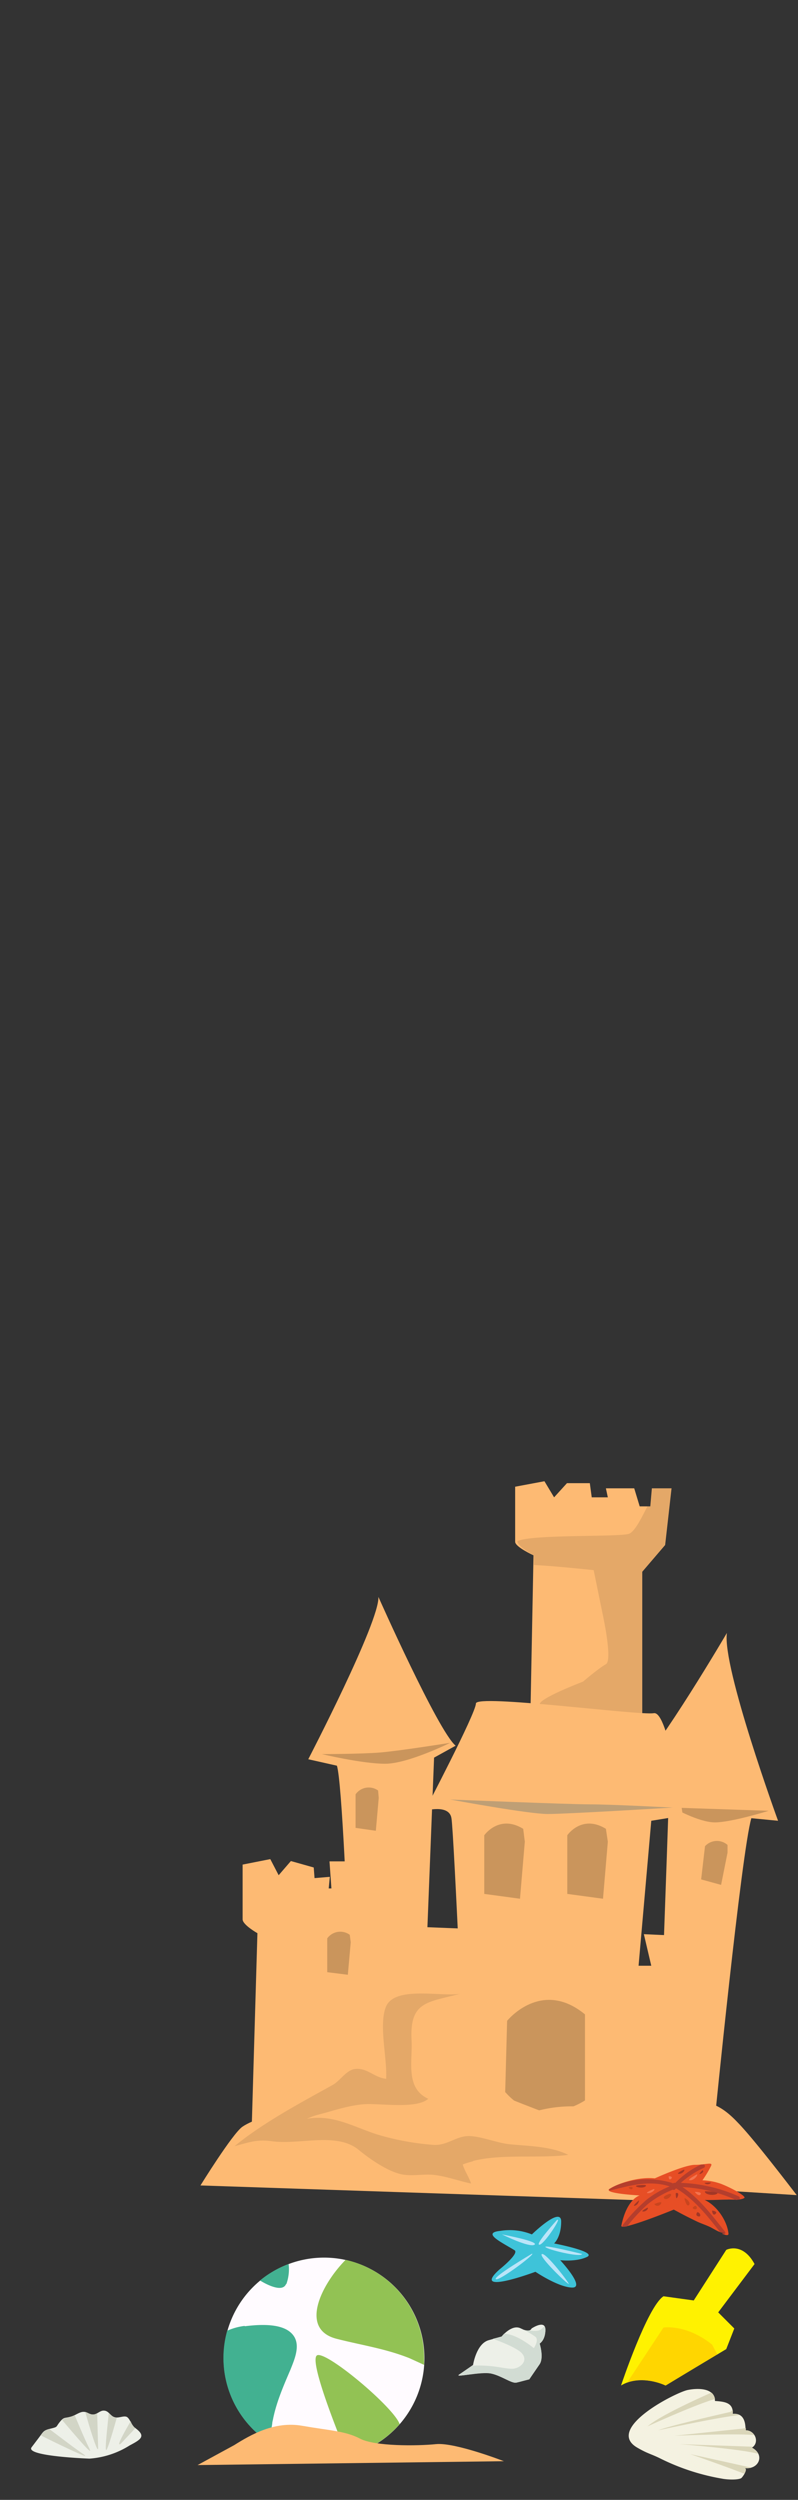
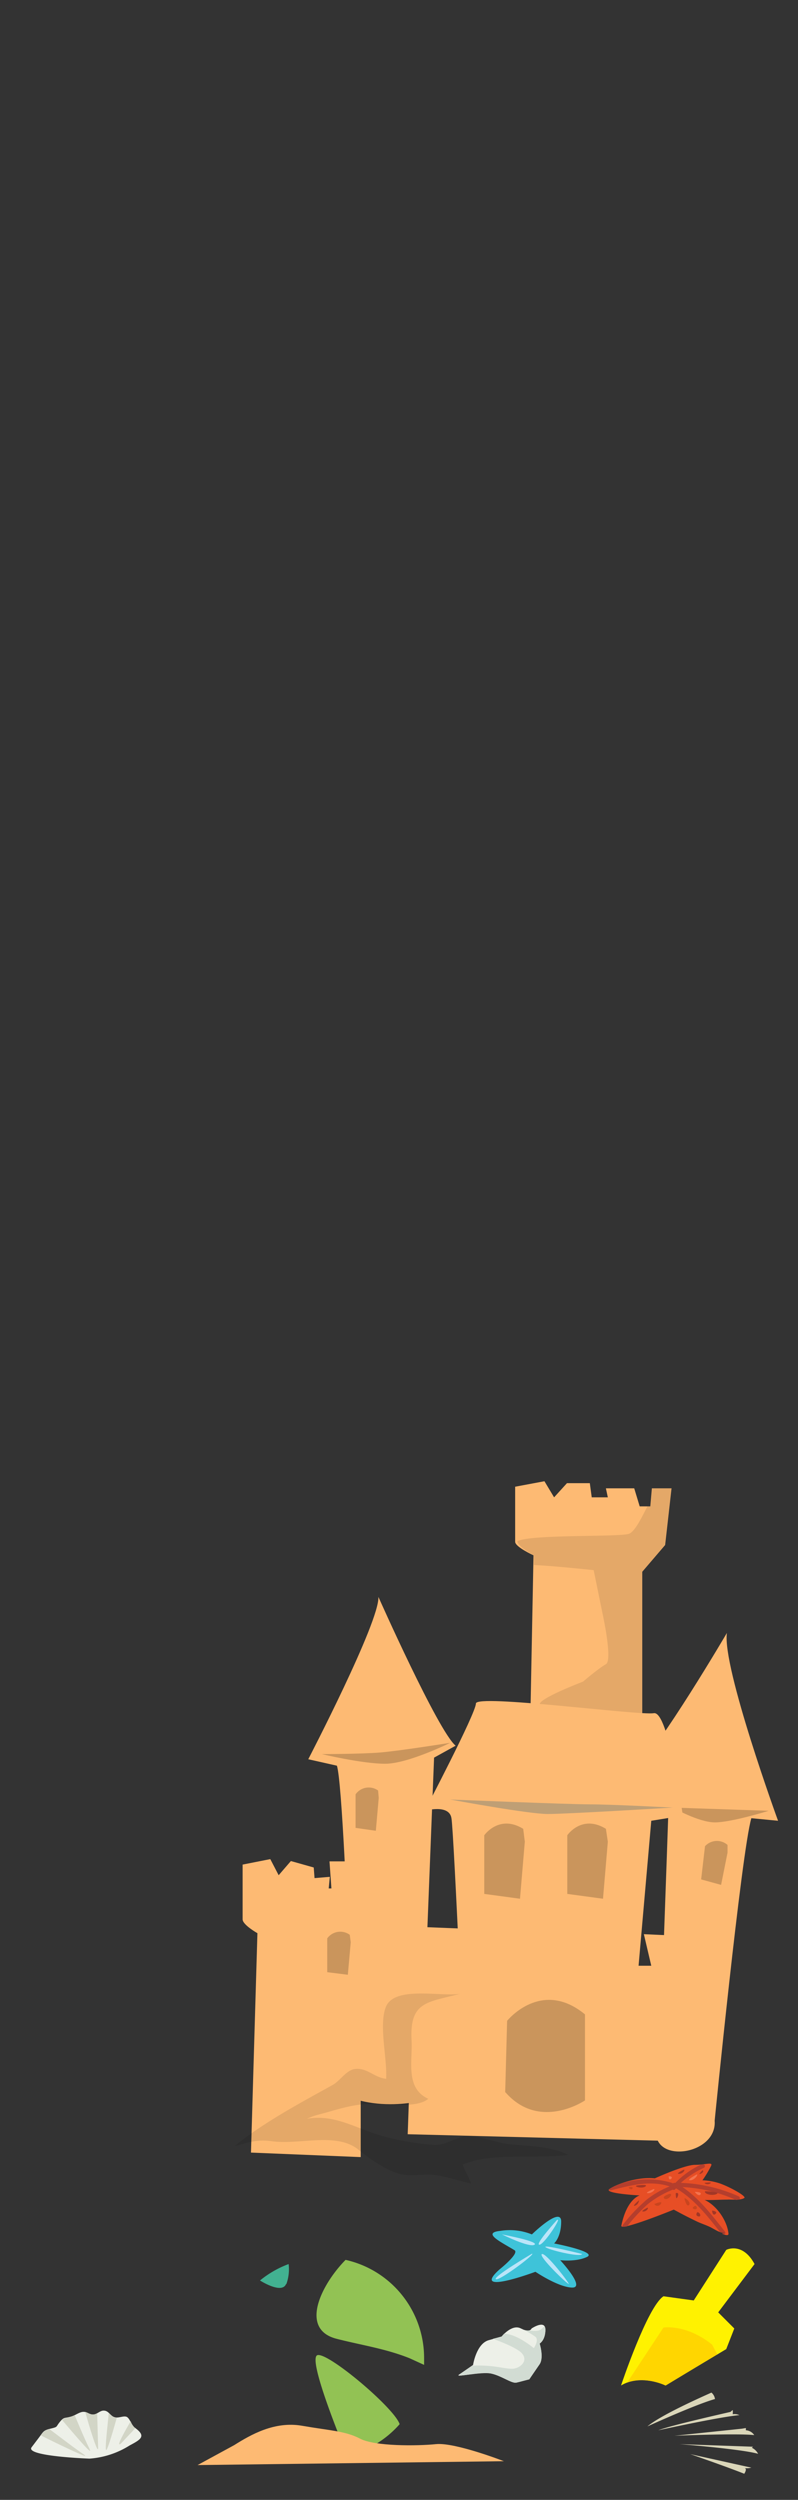
<svg xmlns="http://www.w3.org/2000/svg" width="248" height="776">
  <rect width="100%" height="100%" fill="#333333" stroke="none" />
  <defs>
    <clipPath id="a">
      <path fill="#fff" d="M0 0h248v776H0z" transform="translate(1672)" />
    </clipPath>
  </defs>
  <g clip-path="url(#a)" transform="translate(-1672)">
    <path fill="#fdba73" d="m1836.8 534.4 1-51.6s-5.7-2.6-5.7-4.2v-17.1l9.1-1.7 3 5 4-4.4h7.1l.6 4.4h5l-.6-2.8h8.8l1.7 5.6h3.3l.5-5.6h6.1l-2 17.6-7.1 8.3v48Z" />
    <path d="M1837.9 482.8v3c6.5.3 18.6 1.6 18.6 1.6l2.7 13.2s3.3 14.8 1.1 16-7.1 5.4-7.1 5.4-14.5 5.5-13.4 7.2c0 0 20.5 2.8 31.8 2.9v-44.2l7-8.3 2.1-17.6h-6l-.6 5.6h-.9c-1.5 2.9-3.8 7.8-5.7 8.5-2.8 1.1-30.3.1-34.7 2.3 0 1.7 5.1 4.4 5.1 4.4Z" opacity=".1" />
    <path fill="#fdba73" d="m1750 668.2 2-68.1s-4.6-2.6-4.6-4.3v-17l8.6-1.7 2.6 5 3.8-4.4 7.1 2 .5 6.5h5l-.6-8.4h8.9l1.6 8.4h3.3l.6-5.6h6l-2.9 17-7.8 7.6v64.4Zm144.1-9.9s8.3-83.3 11.4-93.9l8.3.8s-17.4-47.7-15.9-58.3c0 0-20.4 34.8-29.5 43.9l-6 6 17.3 6s-3 88-3.8 98.5 19 7.6 18.2-3Z" />
    <path fill="none" d="M1895.9 659.4s8.3-83.3 11.3-93.9l8.4.8s-17.5-47.7-16-58.3c0 0-20.4 34.8-29.5 43.9l-6 6 17.4 6.1s-3 87.9-3.8 98.5 19 7.5 18.2-3Z" />
    <path d="m1881 561.1 29.9 1s-11.6 3.6-16.7 3.6-13.1-4.6-13.1-4.6Z" opacity=".2" />
    <path fill="#fdba73" d="M1780.1 599.1s-1.8-46.2-3.4-51l-8.9-2s22.2-42.7 21.8-50.4c0 0 18.5 41.6 24 46.2l-6.7 3.7-2.3 58.5Z" />
    <path fill="none" d="M1782.4 598.7s-1.8-46.1-3.4-51l-9-2s22.3-42.7 21.8-50.4c0 0 18.6 41.6 24 46.2l-6.6 3.7-2.3 58.5Z" />
    <path fill="#fdba73" d="M1766.9 640.1s1.5-26.5 1.5-29.5-2.3-27.3-2.3-27.3l8.4-.7-.8 8.3c6 0 6-6 6-6h7.6v7.5h6.9l-1.6-8.3 10.7.7s-3 28-3 33.4 2.2 34 2.2 34-23.5 6.1-35.6-12Z" />
    <path fill="none" d="M1766.6 640.7s1.6-26.5 1.6-29.5-2.3-27.2-2.3-27.2l8.3-.8-.7 8.3c6 0 6-6 6-6h7.6v7.5h6.8l-1.5-8.3 10.6.8s-3 28-3 33.3 2.2 34 2.2 34-23.5 6.1-35.6-12Z" />
    <path fill="#fdba73" d="M1816.9 656.8s-3.8-87.9-4.6-92.4c-.7-4.5-8.3-2.3-8.3-2.3s15.9-30.3 15.9-33.3 50.7 3.8 55.3 3 9 31.8 9 31.8l-9.8 1.6-8.3 94.6Z" />
    <path fill="none" d="M1817.6 656.4s-3.8-87.8-4.5-92.4-8.4-2.3-8.4-2.3 16-30.2 16-33.3 50.7 3.8 55.2 3 9.1 31.9 9.1 31.9l-9.8 1.5-8.4 94.6Z" />
    <path fill="#fdba73" d="m1798.7 598 20.4.8v7.6l7.6 2.3 1.5-9.1h16s-4.6 7.6-2.3 8.3 9.8 1.5 9.8 1.5l.8-9h11.3v9.8h10.6l-2.3-9.8 15.2.7-3.8 10.6 8.3.8s-9 36.3-7.5 52.2l-85.6-2.2s2.3-56.8 0-64.4Z" />
    <path d="M1822.5 587.9v-18.2s4.6-6.6 12.1-2l.5 4-1.5 17.7Zm-40-20.5V557a5 5 0 0 1 7-1.2l.2 2.3-.9 10.2Zm-8.8 44.8v-10.5a5 5 0 0 1 7-1.1l.3 2.3-.9 10.1Zm116.2-28.8 1.2-10.3a5 5 0 0 1 7-.4v2.4l-2 10Zm-41.6 4.5v-18.2s4.5-6.6 12-2l.6 4-1.5 17.7Z" opacity=".2" />
    <path fill="#bf9f75" d="M1881 561.1s-19-1-25.7-1-43.4-1.5-43.4-1.5 24.3 4.5 30.3 4.5 38.9-2 38.9-2Z" />
    <path d="M1772 544.5s12.2 0 18.2-.5 21.7-3 21.7-3-13.1 6.5-20.2 6.5-19.7-3-19.7-3Zm57 105 .6-22.2s10.6-13.2 24.2-2V652s-14.1 9.6-24.7-2.5Z" opacity=".2" />
-     <path fill="#fdba73" d="M1810.3 674.6c8.7.9 12.5-11.3 19-15.4a41.3 41.3 0 0 1 28.7-4.5c8.7 2.2 13.8-1 23-2 9.2-1.1 13.7-.8 20.3 6.2 4.7 4.8 14.6 17.7 18.3 22.5" />
-     <path fill="#fdba73" d="M1734.3 678.4s9.9-16 13-18.2 11.3-4.6 11.3-4.6l10.6-22.7c1.6-3 12.8-4.5 20.4-.7s12.1 11.3 19 12.8 12 2.3 18.9 5.3 25.7 9.9 25.7 9.9 9.1 12.9 14.4 15.1 16.7 3 16.7 3l7.5 5.4" />
    <path d="M1819 670.8c9-2.3 20.9-.7 29.6-1.9-5.4-2.7-12.4-2.7-18.3-3.3-4-.4-9.6-2.8-13.3-2.5-3.6.3-6.3 3-10.4 2.7a82.6 82.6 0 0 1-17.3-3.2c-7.5-2.4-13.7-6.3-21.9-4.9a20.8 20.8 0 0 1 3.6-1.3c4.7-1.2 9.1-2.8 14-3.2 5-.4 16.3 1.6 20.1-1.7-7.3-3.3-4.8-12-5.2-18.3-.6-12 5-11.6 15.1-14.3-5.9 1-20.1-2.5-23 3.9-2.4 5.6.4 16.2 0 22.5-3.8-.4-6.1-3.7-10-3-2.6.6-4.3 3.6-6.6 4.9-10.1 5.6-21.6 11.7-30.5 19 4.6-1.2 7-2.2 11.8-1.5 8.6 1.1 19.9-2.9 26.7 2.6 3.4 2.8 8.6 6.4 12.8 7.5 3.3.9 7 0 10.4.3 4 .4 7.9 1.9 11.8 2.7-.7-2.1-2-3.9-2.6-5.9a22.4 22.4 0 0 1 3.2-1Z" opacity=".1" />
-     <path fill="#f4f2e1" d="M1903.8 754.4c2.8 0 4.4 3.7 1.9 5.4 4.2 2.2 2.1 7-2.4 6.3 1.4.2-.6 3-1 3.2-1.3.6-4.6.4-6 .1a69.2 69.2 0 0 1-19-6.2c-3-1.5-4-1.5-7.4-3.5-9.8-5.9 12-17 15.8-17.8 3-.6 8.4-.8 8.5 3.4 2.7.2 5.8.4 5.5 4 3.3-.3 4 2.3 4 5Z" />
    <path fill="#dad6b9" d="M1894.2 744.7a3.2 3.2 0 0 0-1.1-2c-3.8 1.7-15.9 7.1-19.9 10.5 0 0 14.9-6.8 21-8.5Zm11.3 21.3-19-4.2s11.3 3.9 16.8 6.1c.5-.8.8-1.7 0-1.8a4.8 4.8 0 0 0 2.2-.1Zm-5.8-16.6a4.7 4.7 0 0 0 0-1.3l-.7.6s-19.1 4.3-22.4 5.7c0 0 19.2-4.2 25.2-4.7a3.7 3.7 0 0 0-2-.3Zm6 10.4a2.8 2.8 0 0 0 .3-.3l-22.8-.8s19 1.5 24.4 3a4.2 4.2 0 0 0-2-1.9Zm.7-3.9a3.3 3.3 0 0 0-2.6-1.5v-.7l-1.2.2-21 2.2s19.5-.8 24.8-.2Z" />
    <path fill="#edf0e8" d="M1819 734.2s1-6.8 5-7.8l3.9-1.1s3.2-4 6-2.5 3.3 0 3.3 0 4.3-2.9 4.3.4-1.8 4.3-1.8 4.3 1.4 4.3 0 6.4l-3.2 4.6s-2.5.8-4 1.1-4.6-2.1-7.8-2.8-11.8 1.4-10 .3l4.2-2.9Z" />
    <path fill="#d2dcd3" d="M1824.7 736.8c3.2.7 6.4 3.2 7.8 2.8l4-1 3.2-4.7c1.4-2.1 0-6.5 0-6.5s1.8-1 1.8-4.3a1.9 1.9 0 0 0-.3-1 13.4 13.4 0 0 1-1.1 1c-.8.6-2.3.5-3.6.3a3.8 3.8 0 0 1-2.5-.6 37.5 37.5 0 0 1 4.3 2.5c1.4 1-.4 3.6-.4 3.6s-4.3-3.6-7.9-4.3a12 12 0 0 0-1.3-.2 10.4 10.4 0 0 0-.8.9s0 0-2.7.7c3 1.1 7.2 2.8 8.8 4.3 2.5 2.5-.4 5-2.9 5s-5-1-10.4-1a12 12 0 0 0-2 .1l-4 2.7.6.3c2.1-.2 7-1.2 9.4-.6Z" />
    <path fill="#edf0e8" d="M1699.8 763.2s-20-.7-18-3.5l2.2-2.9c1.6-2.1 1.4-2.4 4.1-3 1.9-.5 1.2-.4 2.5-2s1.5-1.1 3.3-1.6c1.3-.3 2.5-1.3 3.7-1.5 1.4-.2 2 .8 3.3.8s2.2-1.3 3.4-1.2c1.4 0 2 1.6 3.2 2 1.3.5 3-.6 4 0 1 .7 1.3 2.5 2.4 3.3 3.6 2.6 2 3.6-1.6 5.5a27 27 0 0 1-12.5 4.1Z" />
    <path fill="#d2d5c6" d="M1705.3 760.1c.8-1.8 2-6.1 3-9.6a2.2 2.2 0 0 1-.8-.1 5.2 5.2 0 0 1-1.7-1.4c-.5 5.3-1.5 13.5-.5 11.1Zm-6.8-11.4c1.3 4.8 4 13.5 4 11.2l-.3-10.8a2.6 2.6 0 0 1-1.3.4c-1 0-1.6-.6-2.4-.8Zm-.6 13.1c-3-2-8-5.9-10.6-7.8a3.8 3.8 0 0 0-2.6 2c4.4 2.2 16.5 8.1 13.2 5.8Zm16-8.2a5.2 5.2 0 0 1-1.3-2c-2.2 3.8-4.7 8.3-3 6.9l4.5-4.8-.2-.1Zm-14.1 6.5c-1.4-2.7-3.5-7.8-4.6-10.4a7.4 7.4 0 0 1-1.3.5c-1.4.4-1.8.3-2.6 1 3.4 4 10 11.8 8.5 9Z" />
    <path fill="#e74e25" d="M1897.7 693.1c-1.6.2-2.8-.6-4.1-1.3-1.7-1-3.6-1.5-5.2-2.3a142 142 0 0 1-7-3.6s-16.7 6.8-16.3 5c1.7-8.4 5.7-9.4 5.7-9.4s-11.4-.6-9.4-2 8.6-3.9 14.1-3.3c0 0 9.2-4.2 12.5-4.2s5.6-1 5 .3a33 33 0 0 1-2.7 4.5 19.4 19.4 0 0 1 5.5 1c3.3 1.2 8.3 4 7.5 4.5-1.2.8-4 .4-5.3.5-2.3 0-4.7.2-7 .1 3.7 1.7 7 6.4 7.4 10.5 0 .7-1 .4-2 0" />
    <g fill="#b43e2d">
      <path d="M1901.7 682.8a.6.6 0 0 0-.1-1 47.9 47.9 0 0 0-18-4.2 28 28 0 0 1 7.2-4.7.6.6 0 0 0 0-1h-.9a27 27 0 0 0-8 5.7h-.3a.6.6 0 0 0-.5.2.6.6 0 0 0-.3-.2 26.3 26.3 0 0 0-15.7.2 16.7 16.7 0 0 0-3.7 1.7.5.5 0 0 0-.2.2.6.6 0 0 0 .7.2c6-1.5 12.1-3.2 18.2-1.2a29.5 29.5 0 0 0-7 4 54.7 54.7 0 0 0-7.6 8 .7.7 0 0 0 0 .5 5 5 0 0 0 1.4-.1 55.5 55.5 0 0 1 6.3-6.8 30.5 30.5 0 0 1 7.9-4.6.5.5 0 0 0 .7-.1l.3-.3c5.6 3.3 9.7 8.5 13.7 13.6a4 4 0 0 0 1.6.2.7.7 0 0 0-.2-.5c-3.9-4.9-7.8-10.1-13.1-13.7a46.2 46.2 0 0 1 16.6 4l1-.1Z" />
      <path d="M1897.1 693.6a.7.7 0 0 0 .3-.5l-1 .2.7.3Z" />
    </g>
    <path fill="#c8451f" d="M1880.1 681s-2.6.8-1.6 1.5 3-1.6 1.6-1.5Zm-4.6 3.1s2.7-1.1 1.9 0-2 .5-2 0Z" />
    <path fill="#f37450" d="M1875.2 679.5s-3.2 1.3-1.8 1.3 2.4-1.3 1.8-1.3Zm4.6-3.9s0 1.3.7.8 0-1-.7-.8Z" />
    <path fill="#c8451f" d="M1884.7 682.4s.6 2.8 1.4 2.1-1-2.3-1.4-2.1Zm3.4 2.3s-1.4.6-.5 1 1.4-.5.5-1Z" />
    <path fill="#f37450" d="M1887.9 680.4c.3 0 2.4 0 1.8.8s-1.8-.8-1.8-.8Zm.6-5.4s-3.4 1.8-2 1.8 2.7-2 2-1.8Z" />
    <path fill="#a23726" d="M1870 678.4s3.6-.5 2.6.3-4 0-2.6-.3Zm3.2 6.9s-2.4 1.2-1.3 1.2 1.8-1.2 1.3-1.2Zm-2.6-2.3s-2.4 2-1.3 1.7 1.3-1.6 1.3-1.6Zm20.4-5.4s2.7-.4 1.7.2-2-.2-1.7-.2Zm-6.5-4.1s-2.7 1.3-1.5 1.3 2.1-1.3 1.5-1.3Zm5.8.2s-1.6 1.5-.6 1.1 1-1.1.6-1.1Zm-1.6 13s-.8 1 .3 1.3.6-1.3-.3-1.3Zm4.6-.5s1.9.2 1.1 1-1.1-.5-1.1-1Zm-2.2-6s4.8.1 3.7.8-4 .2-3.7-.8Zm-9.1.6s0 2.3.5 1.3.3-1.6-.5-1.3Z" />
    <path fill="#c8451f" d="M1868.4 678.9s-1.6-.1-.7.5 1.1-.4.7-.5Z" />
    <path fill="#3ec3d9" d="M1827.2 704.5s6.3-5 4.7-6c-4.1-2.5-10.3-5.4-4.4-6a18.4 18.4 0 0 1 9.8 1.1s9.1-8.9 9.1-4-2.2 6.8-2.2 6.8 13.6 2.6 10.2 4.2-8.3 1-8.3 1 8 8.6 3.7 8.5-11.4-4.9-11.4-4.9-20.4 7.6-11.2-.7Z" />
    <path fill="#bae5f9" d="M1837.3 699.6s-12.2 7.2-11.2 7.9 12.8-8.2 11.2-7.9Zm7.9-10.6s-7 7.7-5.6 7.8 7-8.5 5.6-7.7Zm-17.2 4.6s11.7 2.2 10.1 3.2-10.1-3.2-10.1-3.2Zm20.8 15.4c-.5.1-9.6-8.7-8.4-9.3s8.8 9.3 8.4 9.4Zm4.2-9.3s-12-3-11.5-2.2 10.8 3.3 11.4 2.2Z" />
-     <path fill="#fffbff" d="M1803.9 732a31.2 31.2 0 1 1-31.2-31.2 31.2 31.2 0 0 1 31.2 31.2Z" />
    <path fill="#92c254" d="M1779.4 701.5c-7.5 7.6-14.5 21.5-2.8 24.5 7.8 2 15 3 22.6 6l4.6 2.1V732a31.2 31.2 0 0 0-24.4-30.5Z" />
-     <path fill="#42b191" d="M1748 722a18.8 18.8 0 0 0-5.4 1.5 31.3 31.3 0 0 0 13.4 34.9 40.2 40.2 0 0 1 .6-6c0-.6.2-1.1.3-1.7 1.1-5.3 3.3-10.3 5.4-15.2 1.3-3.3 3.4-8 .4-11.1-3.2-3.4-10.5-2.8-14.6-2.3Z" />
    <path fill="none" d="M1804 731.9a31.2 31.2 0 1 1-31.3-31.2 31.2 31.2 0 0 1 31.2 31.2Z" />
    <path fill="#92c254" d="M1796.2 752.5c-1.7-5.1-22.5-22.6-25.6-21.4-3.1 1.3 8.3 28.7 9.3 31.2a31.2 31.2 0 0 0 16.3-9.8Z" />
    <path fill="#42b191" d="M1761 709a13.6 13.6 0 0 0 .7-6.2 31.1 31.1 0 0 0-8.9 5.1c2.1 1.3 7 3.8 8.1 1.1Z" />
    <path fill="#fdba73" d="M1744.8 759c5.1-3.2 12.5-7.5 21.1-6s13.4 1.6 18 4 17.7 2.3 23.6 1.7 21.1 5.3 21.1 5.3l-95.2 1.2Z" />
    <path fill="#fff200" d="M1865 740.5s8.2-24.5 13.2-27.7l9.4 1.3 10.1-15.7s5-2.6 8.8 4.4l-11.3 15 5 5-2.5 6.4-18.9 11.3s-7.5-3.8-13.8 0Z" />
    <path fill="#ffd600" d="m1878.2 722.5-11.3 17.1c5.8-2.1 12 .9 12 .9l16-9.7-1.6-3c-8-6.4-15-5.3-15-5.3Z" />
  </g>
</svg>